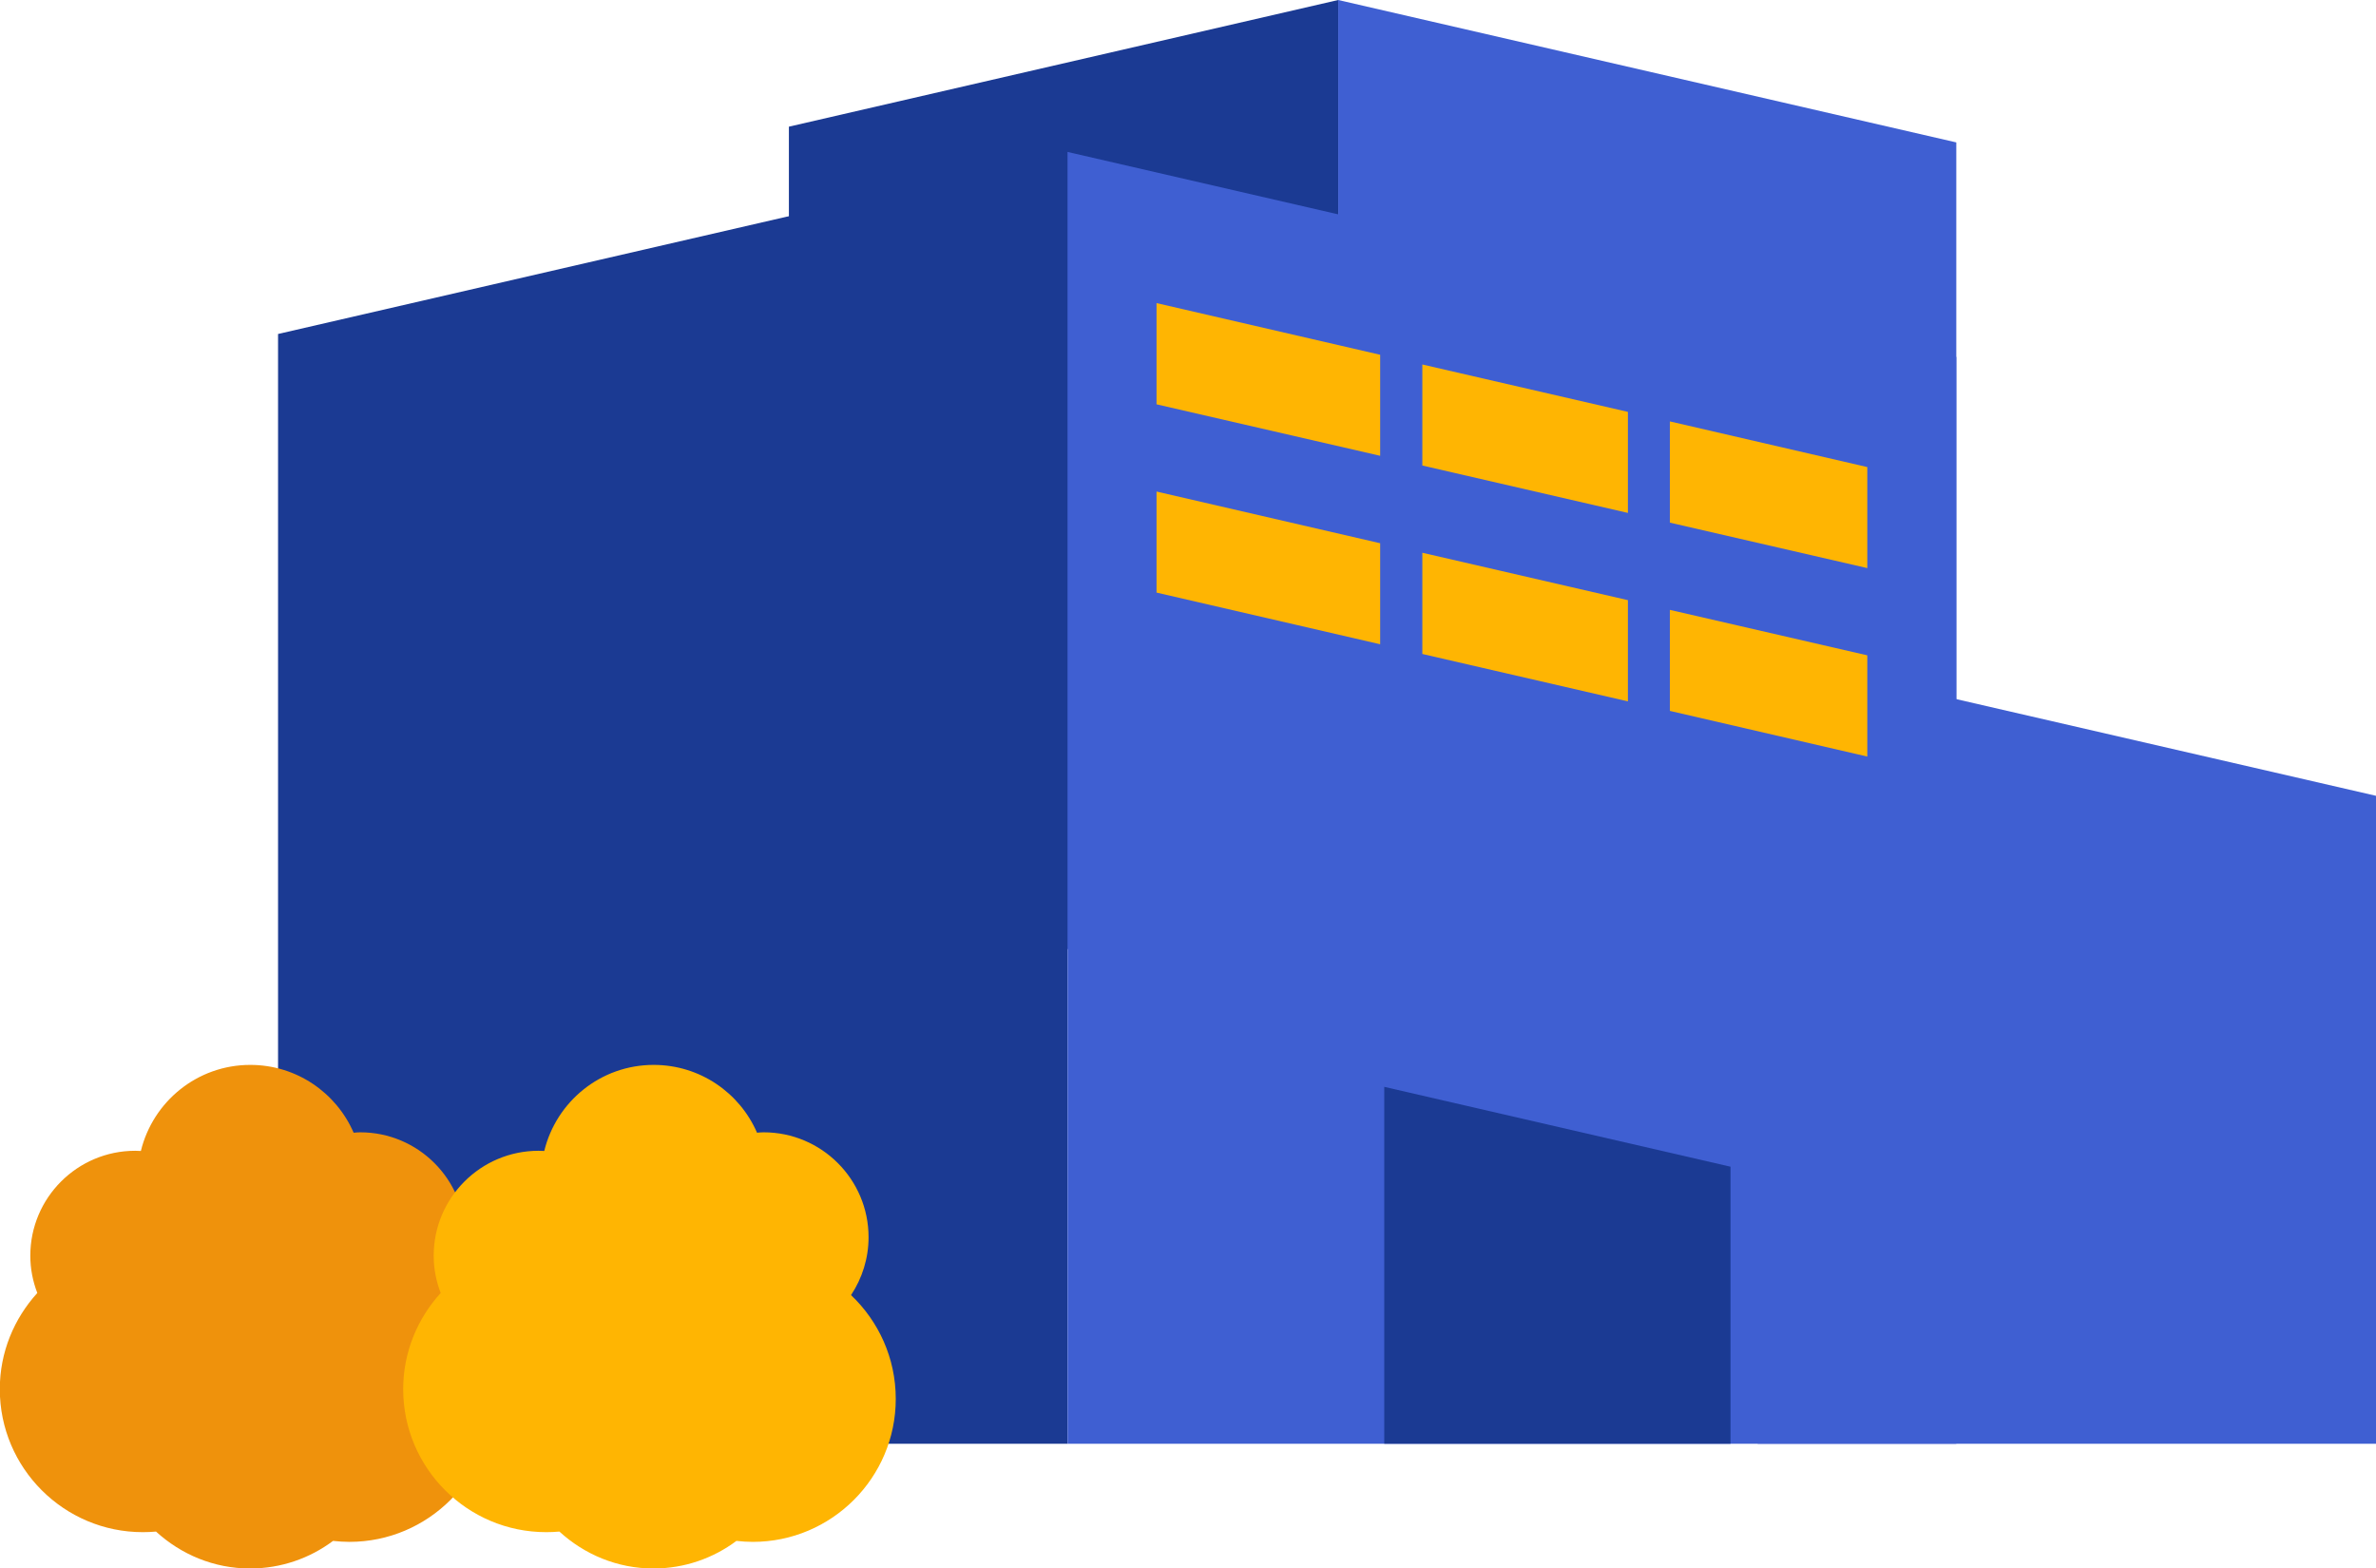
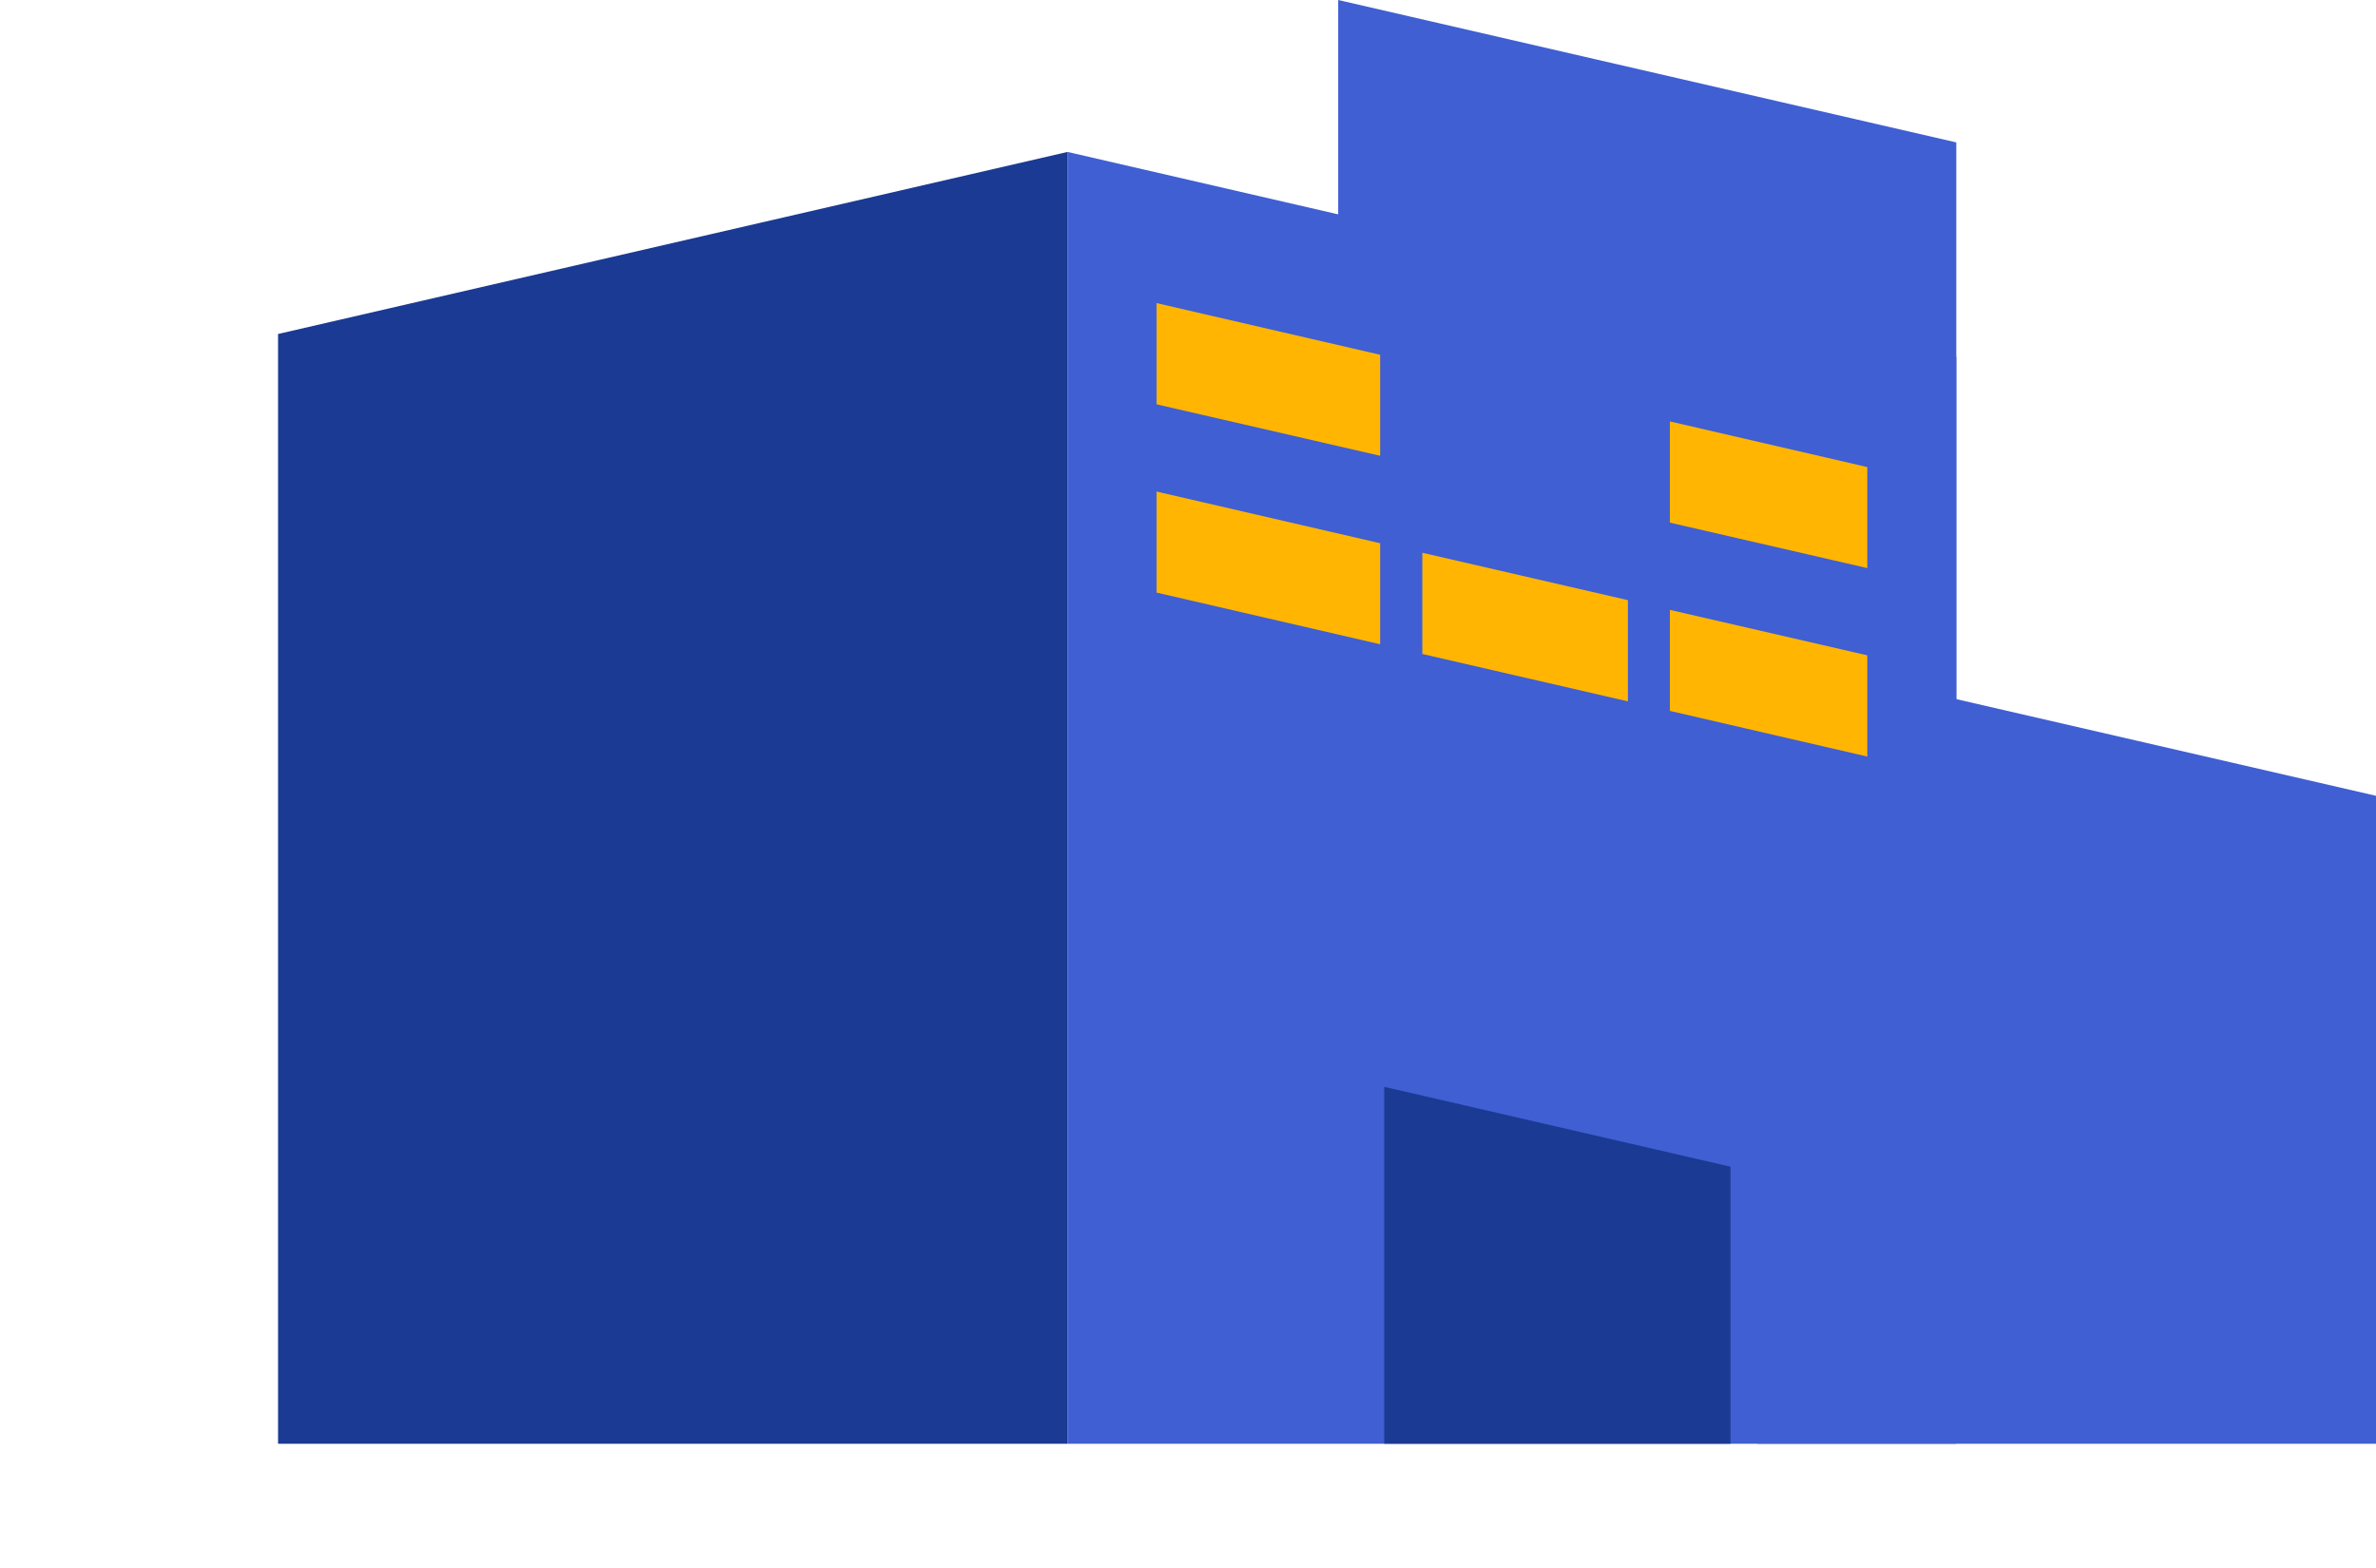
<svg xmlns="http://www.w3.org/2000/svg" id="_レイヤー_2" data-name="レイヤー 2" viewBox="0 0 122.28 80.71">
  <defs>
    <style>
      .cls-1 {
        fill: #ffb502;
      }

      .cls-2 {
        fill: #1b3a93;
      }

      .cls-3 {
        fill: #3f5fd2;
      }

      .cls-4 {
        fill: #ef920c;
      }
    </style>
  </defs>
  <g id="mv">
    <g>
      <g>
        <g>
-           <polygon class="cls-2" points="68.87 48.85 40.6 48.85 40.6 6.52 68.87 0 68.87 48.85" />
          <polygon class="cls-3" points="100.68 7.33 68.87 0 68.87 48.86 100.68 48.86 100.68 7.33" />
        </g>
        <polygon class="cls-3" points="122.28 40.96 90.46 33.63 90.46 74.31 122.28 74.31 122.28 40.96" />
        <polygon class="cls-2" points="54.94 74.31 14.31 74.31 14.31 17.19 54.94 7.82 54.94 74.31" />
        <polygon class="cls-3" points="100.68 18.37 54.94 7.82 54.94 74.31 100.68 74.31 100.68 18.37" />
        <g>
-           <polygon class="cls-1" points="73.2 18.76 73.2 23.96 83.78 26.4 83.78 21.2 73.2 18.76" />
          <polygon class="cls-1" points="71.03 18.26 59.52 15.6 59.52 20.81 71.03 23.46 71.03 18.26" />
          <polygon class="cls-1" points="85.94 21.69 85.94 26.9 96.1 29.24 96.1 24.04 85.94 21.69" />
        </g>
        <g>
          <polygon class="cls-1" points="73.2 28.45 73.2 33.66 83.78 36.1 83.78 30.89 73.2 28.45" />
          <polygon class="cls-1" points="71.03 27.96 59.52 25.3 59.52 30.5 71.03 33.16 71.03 27.96" />
          <polygon class="cls-1" points="85.94 31.39 85.94 36.59 96.1 38.94 96.1 33.73 85.94 31.39" />
        </g>
        <polygon class="cls-2" points="89.06 60.05 71.24 55.94 71.24 74.31 89.06 74.31 89.06 60.05" />
      </g>
-       <path class="cls-4" d="M23.05,66.64c.56-.85.89-1.87.89-2.96,0-2.98-2.42-5.4-5.4-5.4-.11,0-.22.01-.34.02-.89-2.05-2.93-3.49-5.32-3.49-2.73,0-5.01,1.89-5.63,4.43-.1,0-.19-.01-.29-.01-2.98,0-5.4,2.42-5.4,5.4,0,.68.13,1.32.36,1.92-1.19,1.31-1.93,3.04-1.93,4.95,0,4.06,3.3,7.36,7.36,7.36.23,0,.45-.01.68-.03,1.28,1.17,2.97,1.9,4.84,1.9,1.6,0,3.08-.53,4.27-1.42.28.03.56.05.84.05,4.06,0,7.36-3.3,7.36-7.36,0-2.11-.89-4-2.3-5.34Z" />
-       <path class="cls-1" d="M43.81,66.64c.56-.85.89-1.87.89-2.96,0-2.98-2.42-5.4-5.4-5.4-.11,0-.22.01-.34.02-.89-2.05-2.93-3.49-5.32-3.49-2.73,0-5.01,1.89-5.63,4.43-.1,0-.19-.01-.29-.01-2.98,0-5.4,2.42-5.4,5.4,0,.68.13,1.32.36,1.92-1.19,1.31-1.93,3.04-1.93,4.95,0,4.06,3.3,7.36,7.36,7.36.23,0,.45-.01.68-.03,1.28,1.17,2.97,1.9,4.84,1.9,1.6,0,3.08-.53,4.27-1.42.28.03.56.05.84.05,4.06,0,7.36-3.3,7.36-7.36,0-2.11-.89-4-2.3-5.34Z" />
    </g>
  </g>
</svg>